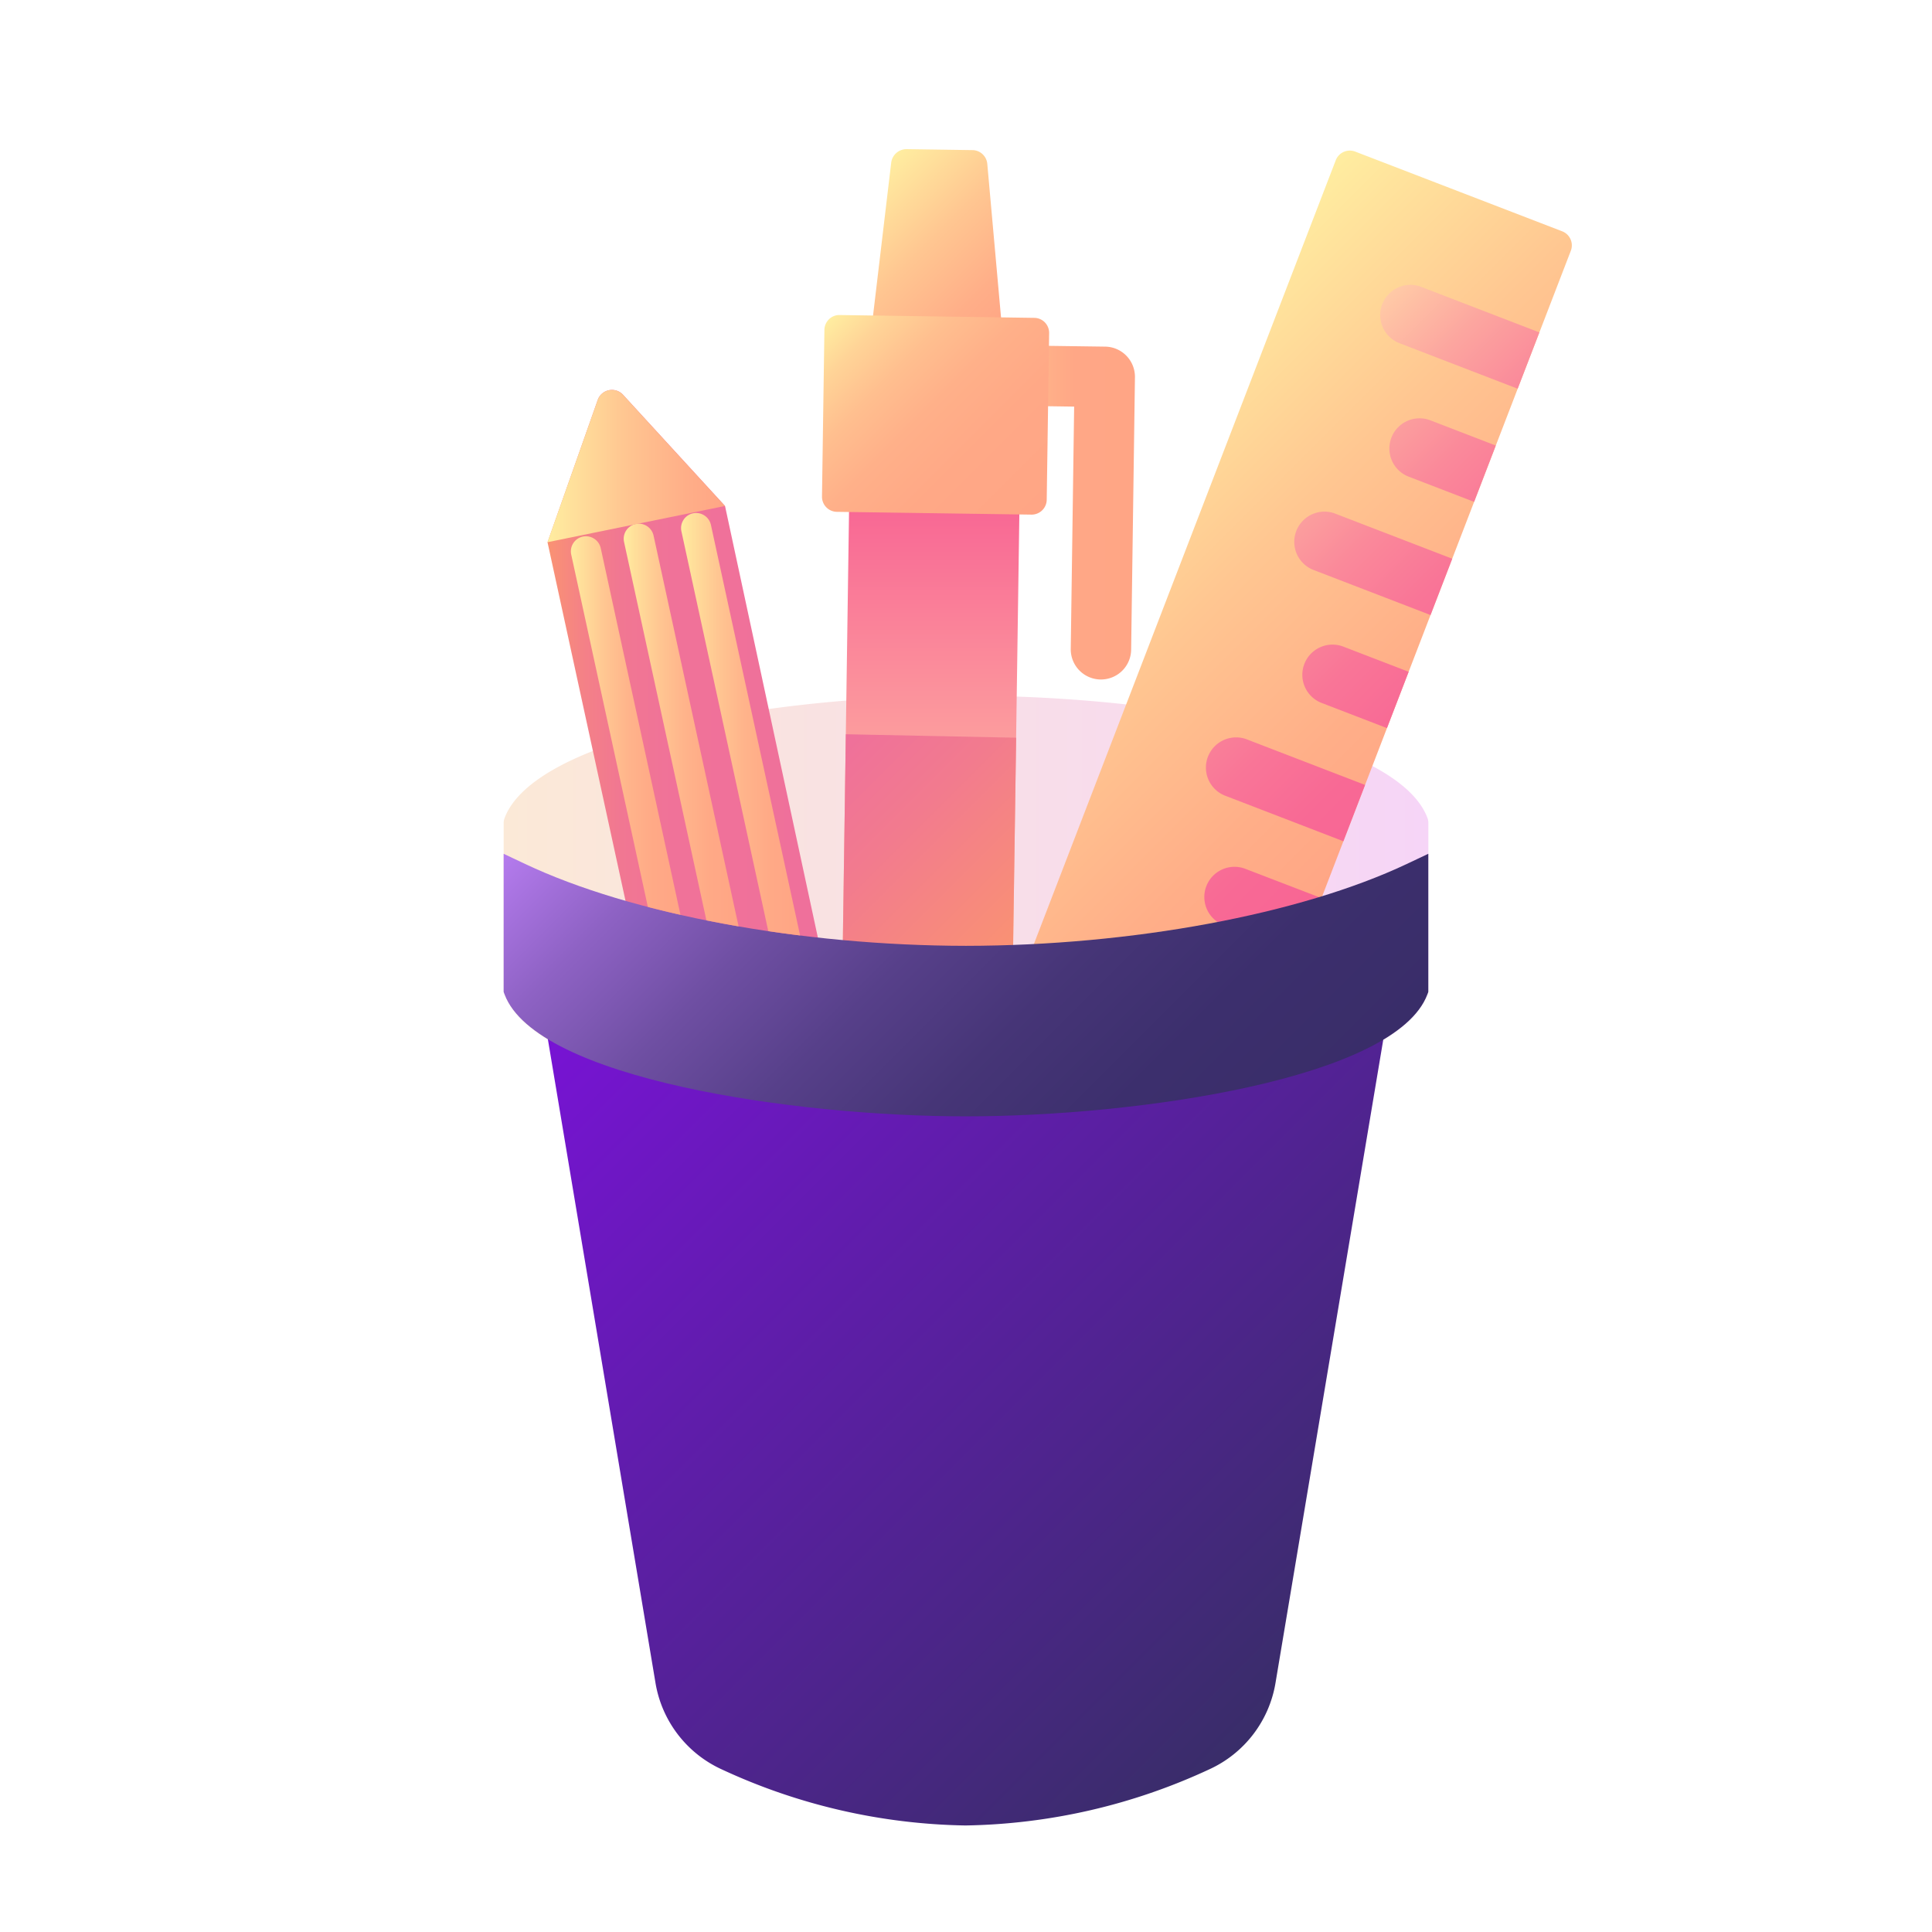
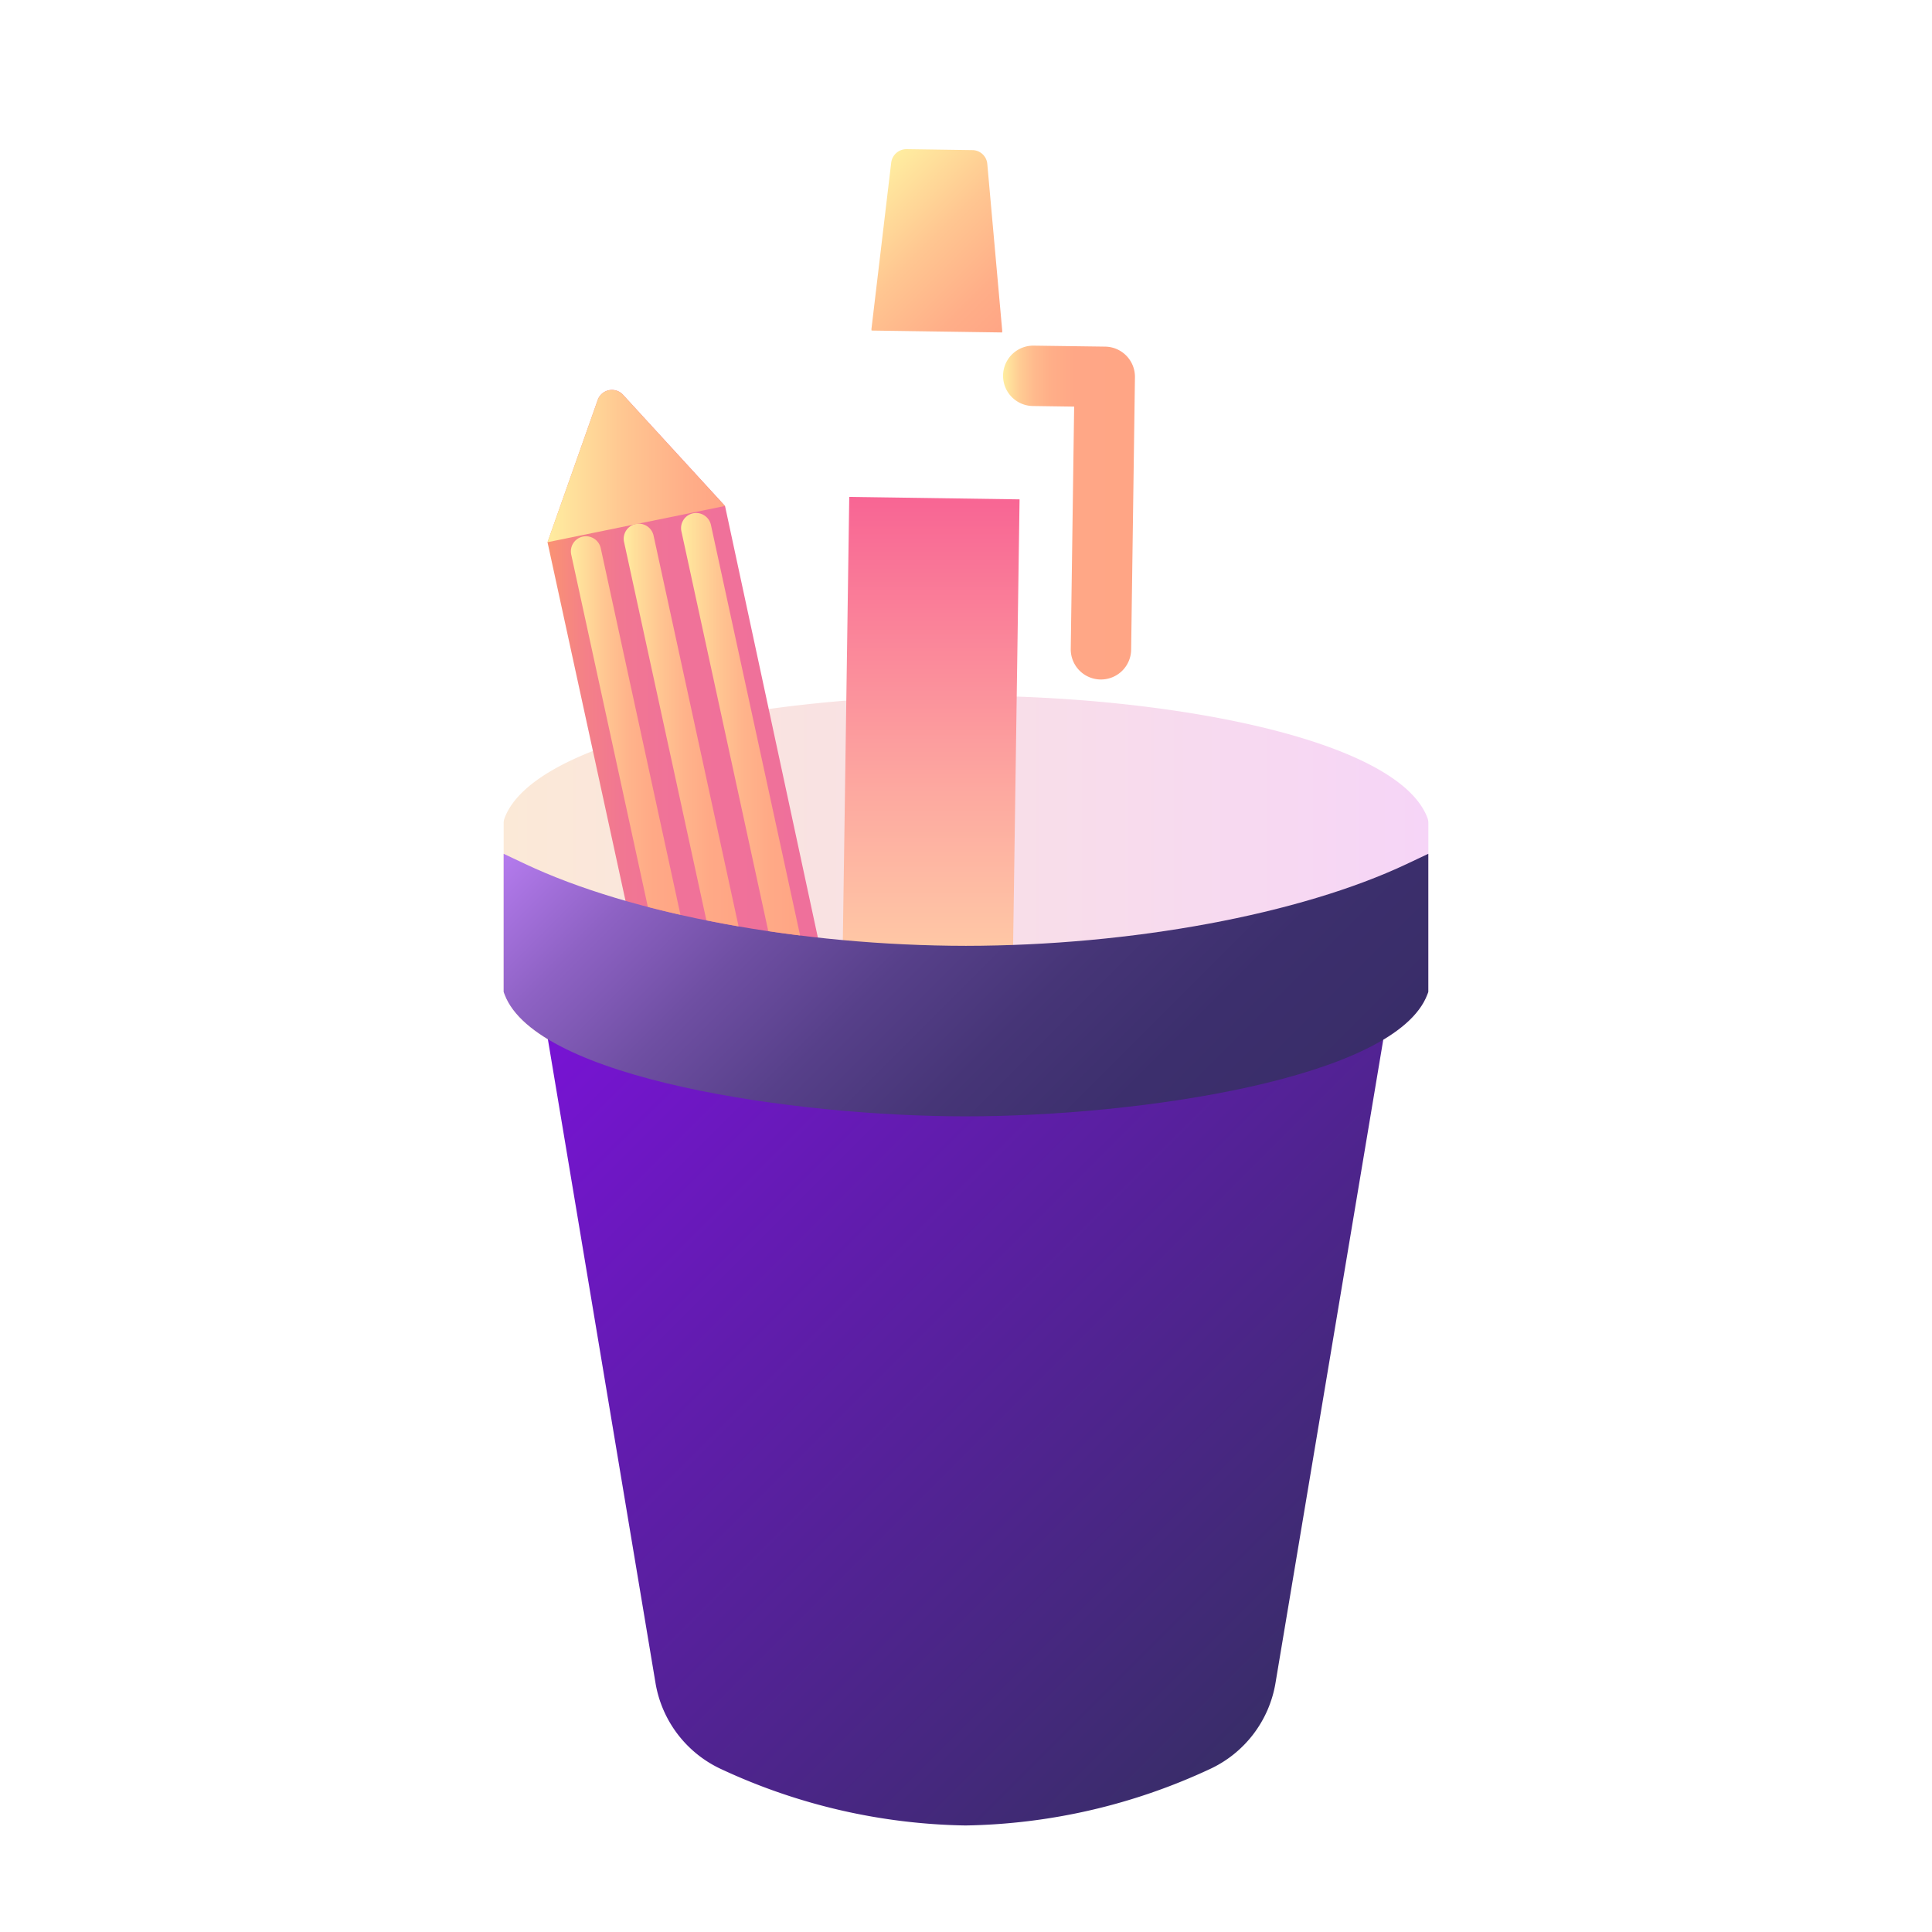
<svg xmlns="http://www.w3.org/2000/svg" xmlns:xlink="http://www.w3.org/1999/xlink" id="Layer_1" data-name="Layer 1" viewBox="0 0 128 128">
  <defs>
    <style>.cls-1{fill:url(#linear-gradient);}.cls-2{fill:url(#linear-gradient-2);}.cls-3{fill:url(#linear-gradient-3);}.cls-4{fill:url(#linear-gradient-4);}.cls-5{fill:url(#linear-gradient-5);}.cls-6{fill:url(#linear-gradient-6);}.cls-7{fill:url(#linear-gradient-7);}.cls-8{fill:url(#linear-gradient-8);}.cls-9{fill:url(#linear-gradient-9);}.cls-10{fill:url(#linear-gradient-10);}.cls-11{fill:url(#linear-gradient-11);}.cls-12{fill:url(#linear-gradient-12);}.cls-13{fill:url(#linear-gradient-13);}.cls-14{fill:url(#linear-gradient-14);}.cls-15{fill:url(#linear-gradient-15);}</style>
    <linearGradient id="linear-gradient" x1="57.438" y1="12.072" x2="66.89" y2="21.525" gradientUnits="userSpaceOnUse">
      <stop offset="0" stop-color="#ffeda0" />
      <stop offset="0.434" stop-color="#ffc691" />
      <stop offset="0.785" stop-color="#ffae88" />
      <stop offset="1" stop-color="#ffa585" />
    </linearGradient>
    <linearGradient id="linear-gradient-2" x1="66.473" y1="33.956" x2="75.195" y2="33.956" gradientUnits="userSpaceOnUse">
      <stop offset="0" stop-color="#ffeda0" />
      <stop offset="0.037" stop-color="#ffe29c" />
      <stop offset="0.128" stop-color="#ffcb93" />
      <stop offset="0.235" stop-color="#ffba8d" />
      <stop offset="0.366" stop-color="#ffae88" />
      <stop offset="0.545" stop-color="#ffa786" />
      <stop offset="1" stop-color="#ffa585" />
    </linearGradient>
    <linearGradient id="linear-gradient-3" x1="33.368" y1="60.026" x2="94.633" y2="60.026" gradientUnits="userSpaceOnUse">
      <stop offset="0" stop-color="#fbe9d7" />
      <stop offset="1" stop-color="#f6d5f7" />
    </linearGradient>
    <linearGradient id="linear-gradient-4" x1="72.732" y1="26.261" x2="97.084" y2="50.613" xlink:href="#linear-gradient" />
    <linearGradient id="linear-gradient-5" x1="80.641" y1="30.901" x2="98.994" y2="49.254" gradientUnits="userSpaceOnUse">
      <stop offset="0" stop-color="#ffcaa6" />
      <stop offset="0.008" stop-color="#ffc8a6" />
      <stop offset="0.204" stop-color="#fca59f" />
      <stop offset="0.402" stop-color="#fa899a" />
      <stop offset="0.601" stop-color="#f97597" />
      <stop offset="0.799" stop-color="#f86995" />
      <stop offset="1" stop-color="#f86594" />
    </linearGradient>
    <linearGradient id="linear-gradient-6" x1="61.687" y1="32.922" x2="61.687" y2="63.664" gradientUnits="userSpaceOnUse">
      <stop offset="0" stop-color="#f86594" />
      <stop offset="0.649" stop-color="#fdaaa0" />
      <stop offset="1" stop-color="#ffcaa6" />
    </linearGradient>
    <linearGradient id="linear-gradient-7" x1="36.275" y1="44.486" x2="54.406" y2="44.486" gradientUnits="userSpaceOnUse">
      <stop offset="0" stop-color="#fa9372" />
      <stop offset="0.02" stop-color="#f99076" />
      <stop offset="0.131" stop-color="#f48187" />
      <stop offset="0.268" stop-color="#f17792" />
      <stop offset="0.462" stop-color="#f07299" />
      <stop offset="1" stop-color="#ef709b" />
    </linearGradient>
    <linearGradient id="linear-gradient-8" x1="55.088" y1="49.595" x2="68.101" y2="62.607" gradientUnits="userSpaceOnUse">
      <stop offset="0" stop-color="#ef709b" />
      <stop offset="0.387" stop-color="#f27b8e" />
      <stop offset="1" stop-color="#fa9372" />
    </linearGradient>
    <linearGradient id="linear-gradient-9" x1="40.487" y1="63.573" x2="87.471" y2="110.557" gradientUnits="userSpaceOnUse">
      <stop offset="0" stop-color="#7813d5" />
      <stop offset="0.388" stop-color="#5f1daa" />
      <stop offset="1" stop-color="#392d69" />
    </linearGradient>
    <linearGradient id="linear-gradient-10" x1="46.24" y1="43.694" x2="81.761" y2="79.215" gradientUnits="userSpaceOnUse">
      <stop offset="0" stop-color="#b57bee" />
      <stop offset="0.007" stop-color="#b37aec" />
      <stop offset="0.157" stop-color="#8e62c4" />
      <stop offset="0.313" stop-color="#6f4fa3" />
      <stop offset="0.471" stop-color="#57408a" />
      <stop offset="0.635" stop-color="#463577" />
      <stop offset="0.807" stop-color="#3c2f6d" />
      <stop offset="1" stop-color="#392d69" />
    </linearGradient>
    <linearGradient id="linear-gradient-11" x1="45.121" y1="47.981" x2="53.013" y2="47.981" gradientUnits="userSpaceOnUse">
      <stop offset="0" stop-color="#ffeda0" />
      <stop offset="0.083" stop-color="#ffe19b" />
      <stop offset="0.3" stop-color="#ffc792" />
      <stop offset="0.522" stop-color="#ffb48b" />
      <stop offset="0.752" stop-color="#ffa986" />
      <stop offset="1" stop-color="#ffa585" />
    </linearGradient>
    <linearGradient id="linear-gradient-12" x1="37.822" y1="48.068" x2="45.082" y2="48.068" xlink:href="#linear-gradient-11" />
    <linearGradient id="linear-gradient-13" x1="41.322" y1="48.033" x2="48.93" y2="48.033" xlink:href="#linear-gradient-11" />
    <linearGradient id="linear-gradient-14" x1="36.275" y1="30.879" x2="48.033" y2="30.879" xlink:href="#linear-gradient" />
    <linearGradient id="linear-gradient-15" x1="55.289" y1="20.785" x2="68.684" y2="34.18" gradientUnits="userSpaceOnUse">
      <stop offset="0" stop-color="#ffeda0" />
      <stop offset="0.136" stop-color="#ffd497" />
      <stop offset="0.293" stop-color="#ffbf8f" />
      <stop offset="0.47" stop-color="#ffb089" />
      <stop offset="0.679" stop-color="#ffa886" />
      <stop offset="1" stop-color="#ffa585" />
    </linearGradient>
  </defs>
  <title>stationery</title>
  <path class="cls-1" d="M66.389,22.026a.97.97,0,0,0,.012-.1l-.991-11.07a1,1,0,0,0-.981-.911l-4.341-.063a1.02,1.02,0,0,0-1.042.882L57.735,21.8a.968.968,0,0,0,.009.1Z" />
  <path class="cls-2" d="M73.224,22.965,68.5,22.9h-.03a2,2,0,0,0-.028,4l2.723.039-.225,16.051a2,2,0,0,0,1.972,2.028h.029a2,2,0,0,0,2-1.972l.252-18.05A2,2,0,0,0,73.224,22.965Z" />
  <path class="cls-3" d="M64,73.961c-13.336,0-28.582-2.829-30.568-8.072a.99.99,0,0,1-.064-.354V54.547a1.007,1.007,0,0,1,.065-.355c1.992-5.261,17.236-8.1,30.567-8.1s28.578,2.833,30.567,8.085a.976.976,0,0,1,.065.354v11a1,1,0,0,1-.064.354C92.582,71.132,77.336,73.961,64,73.961Z" />
-   <path class="cls-4" d="M104.052,15.851a1,1,0,0,0-.555-.527l-13.709-5.28a1,1,0,0,0-.764.019,1,1,0,0,0-.527.555L68.267,63.143a.993.993,0,0,0-.06.418,83.174,83.174,0,0,0,18.942-3.013L104.07,16.617A.993.993,0,0,0,104.052,15.851Z" />
-   <path class="cls-5" d="M87.551,59.5l-.671,1.743a1,1,0,0,1-.672.606c-.728.2-1.475.382-2.232.56L81.04,61.283a2,2,0,0,1,1.438-3.732Zm1.411-16.674a2,2,0,0,0-1.437,3.732l4.364,1.681,1.438-3.732Zm1.477,9.177-7.786-3a2,2,0,1,0-1.437,3.732l7.786,3ZM94.2,19.022a2,2,0,1,0-1.437,3.732l7.786,3,1.438-3.732ZM88.427,34.016a2,2,0,0,0-1.437,3.732l7.787,3,1.438-3.732Zm6.311-6.179A2,2,0,0,0,93.3,31.569l4.364,1.681L99.1,29.518Z" />
  <path class="cls-6" d="M56.265,32.922h0l-.439,30.362c2.7.245,5.441.376,8.172.379,1.036,0,2.073-.026,3.109-.063l.442-30.516Z" />
  <path class="cls-7" d="M54.406,63.139a80.5,80.5,0,0,1-12.725-2.357L36.275,35.927,39.6,26.5a1,1,0,0,1,1.68-.344l6.755,7.366Z" />
-   <path class="cls-8" d="M64,63.664c1.036,0,2.073-.026,3.109-.063l.213-14.726-11.283-.229-.212,14.639C58.521,63.53,61.267,63.661,64,63.664Z" />
  <path class="cls-9" d="M64,72.961c-10.713,0-22.819-2.043-27.638-5.263a1,1,0,0,0-.143.683l7.208,43.111a7.682,7.682,0,0,0,4.391,5.734,39.75,39.75,0,0,0,16.148,3.716,39.757,39.757,0,0,0,16.148-3.717,7.68,7.68,0,0,0,4.392-5.73l7.231-43.164a.993.993,0,0,0-.11-.627C86.8,70.921,74.705,72.961,64,72.961Z" />
  <path class="cls-10" d="M64,73.961c-11.423,0-28.459-2.5-30.567-8.072l-.065-.171V56.566l1.427.675c7.049,3.333,18.239,5.412,29.2,5.423,10.967-.011,22.157-2.089,29.206-5.423l1.428-.675v9.152l-.065.171C92.458,71.457,75.423,73.961,64,73.961Z" />
  <path class="cls-11" d="M50.9,61.689q1.045.155,2.109.287L47.1,34.771a1.006,1.006,0,0,0-.977-.784,1.019,1.019,0,0,0-.215.023,1,1,0,0,0-.762,1.191Z" />
  <path class="cls-12" d="M42.922,60.085q1.057.275,2.16.523L39.8,36.313a1.006,1.006,0,0,0-.977-.784,1.019,1.019,0,0,0-.215.023,1,1,0,0,0-.762,1.191Z" />
  <path class="cls-13" d="M46.8,60.974q1.052.211,2.133.4L43.3,35.479a1.006,1.006,0,0,0-.977-.784,1.019,1.019,0,0,0-.215.023,1,1,0,0,0-.762,1.191Z" />
  <path class="cls-14" d="M41.277,26.156l6.755,7.366-11.757,2.4L39.6,26.5A1,1,0,0,1,41.277,26.156Z" />
-   <path class="cls-15" d="M55.445,33.91a1,1,0,0,1-.986-1.015l.16-11.04a1.008,1.008,0,0,1,.3-.7.966.966,0,0,1,.671-.284l12.936.188a1,1,0,0,1,.7.3,1.008,1.008,0,0,1,.282.71l-.16,11.04a1,1,0,0,1-1,.986Z" />
</svg>